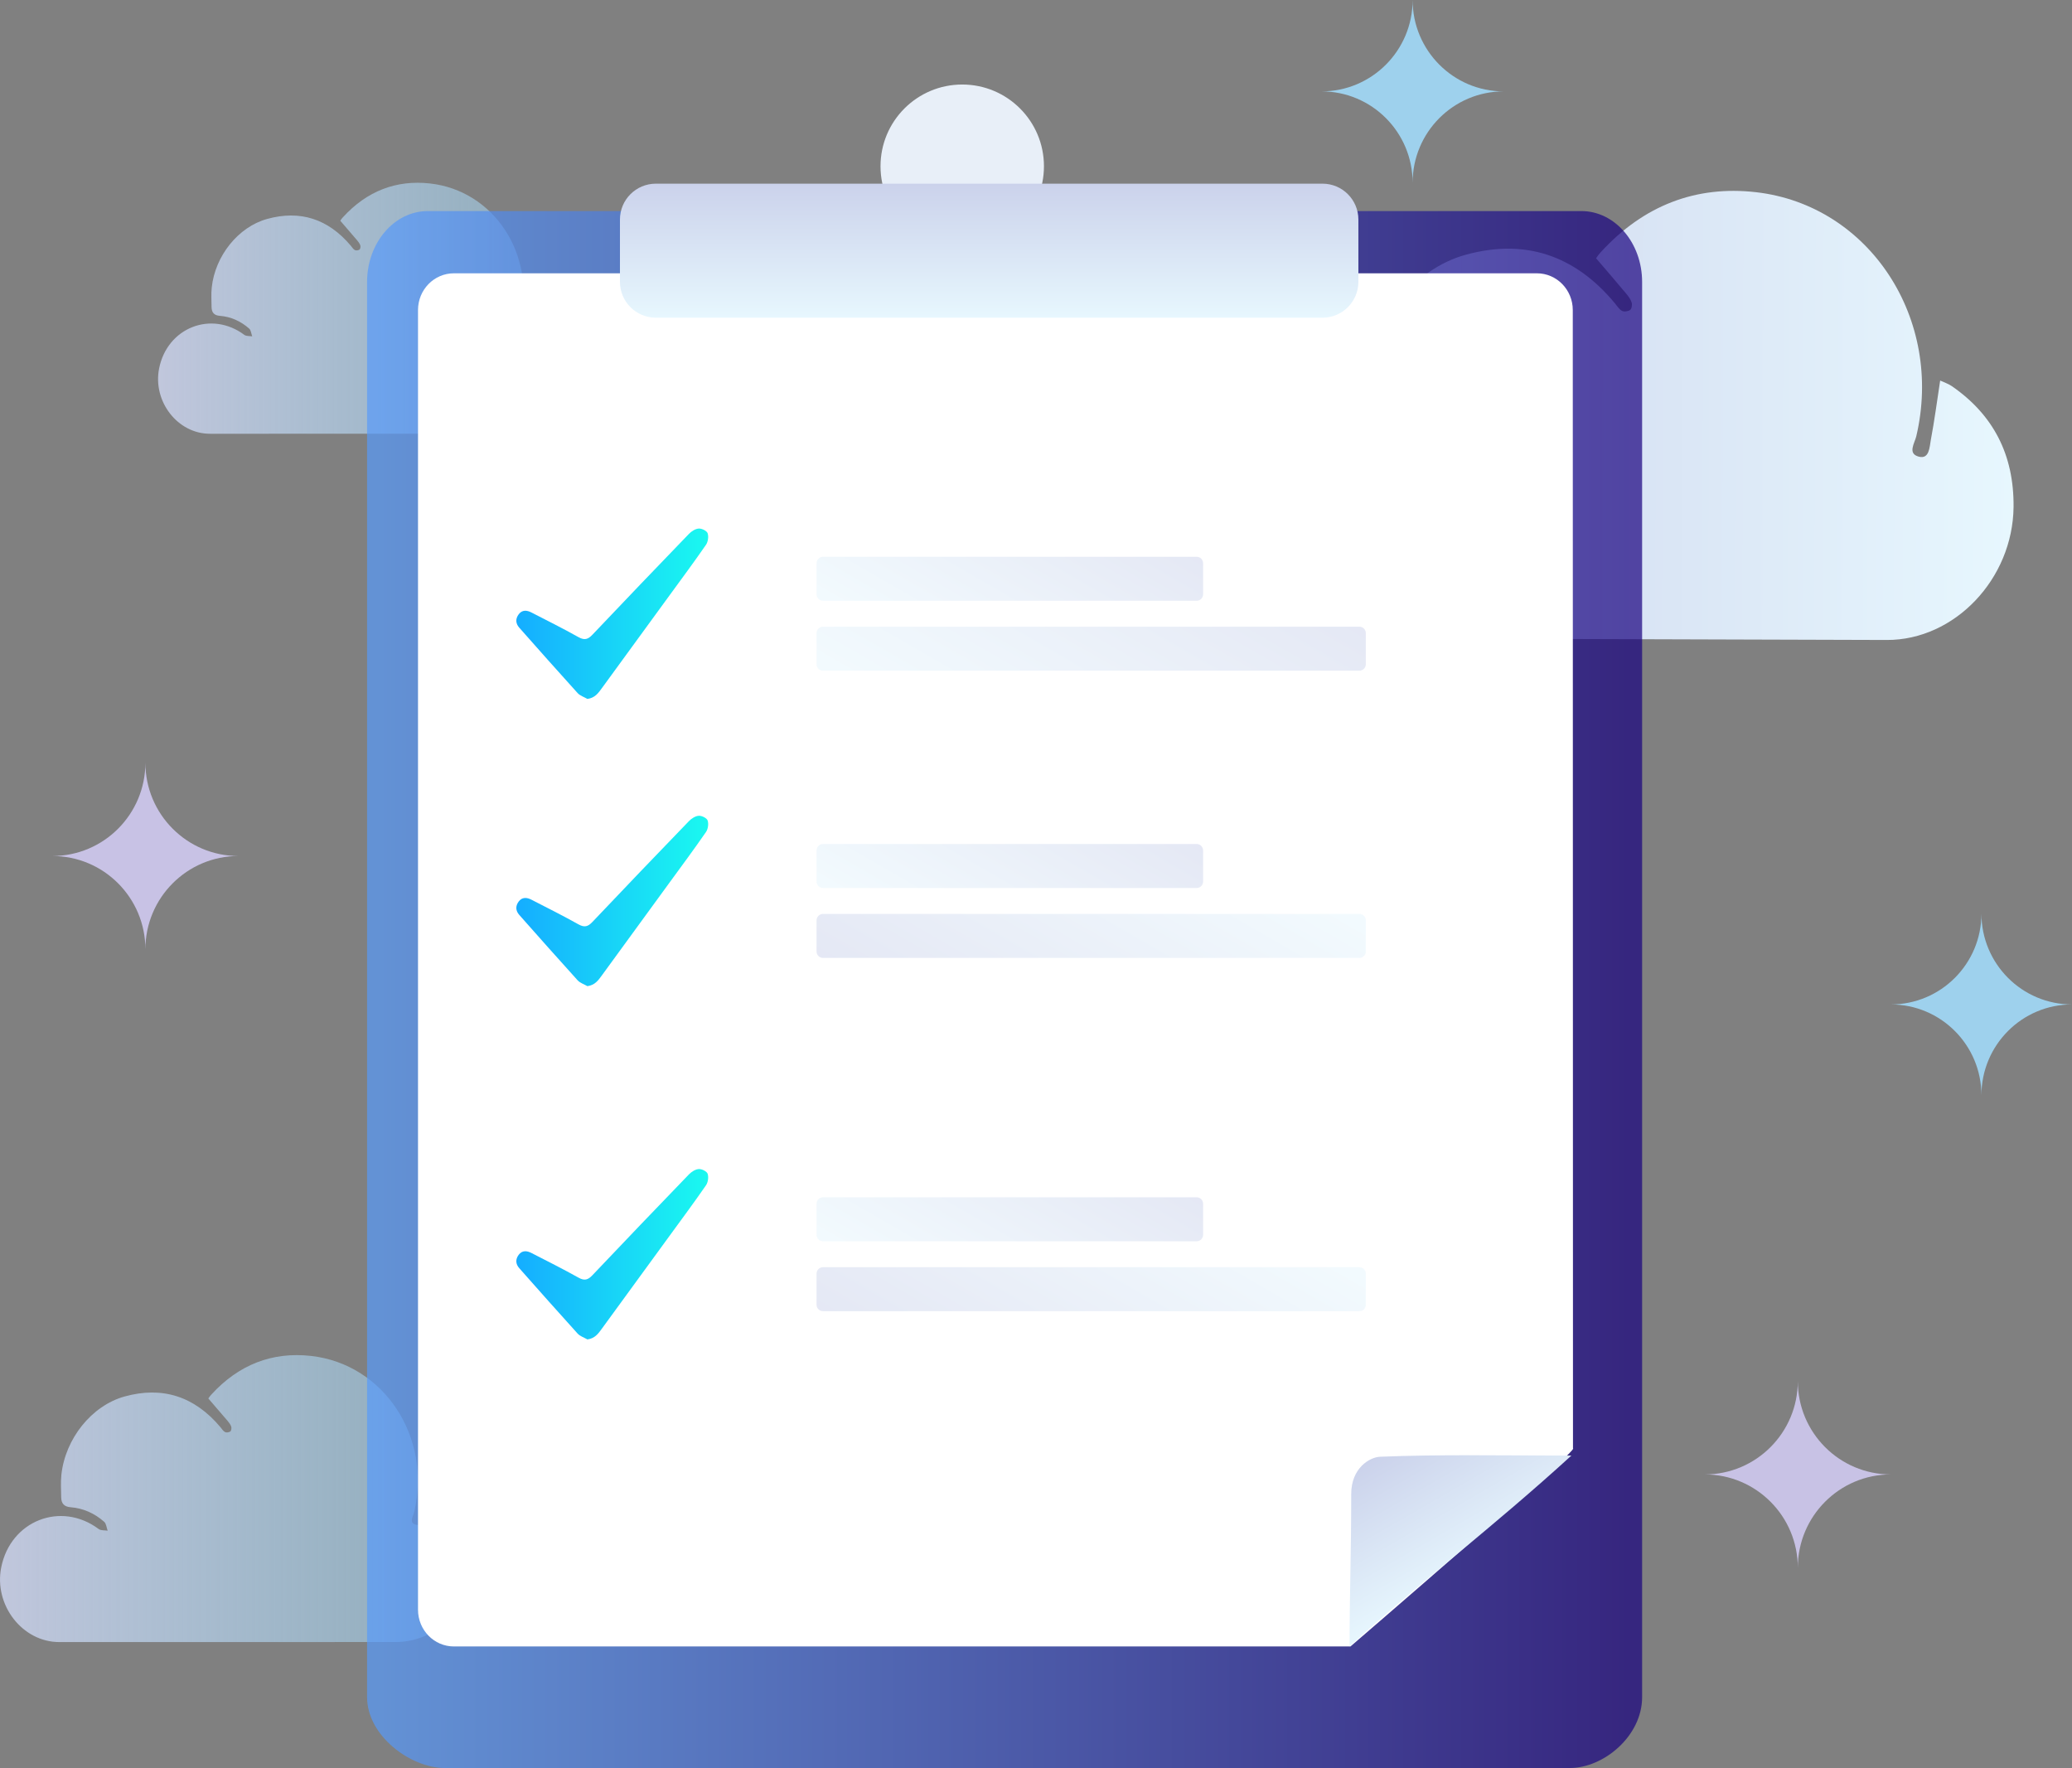
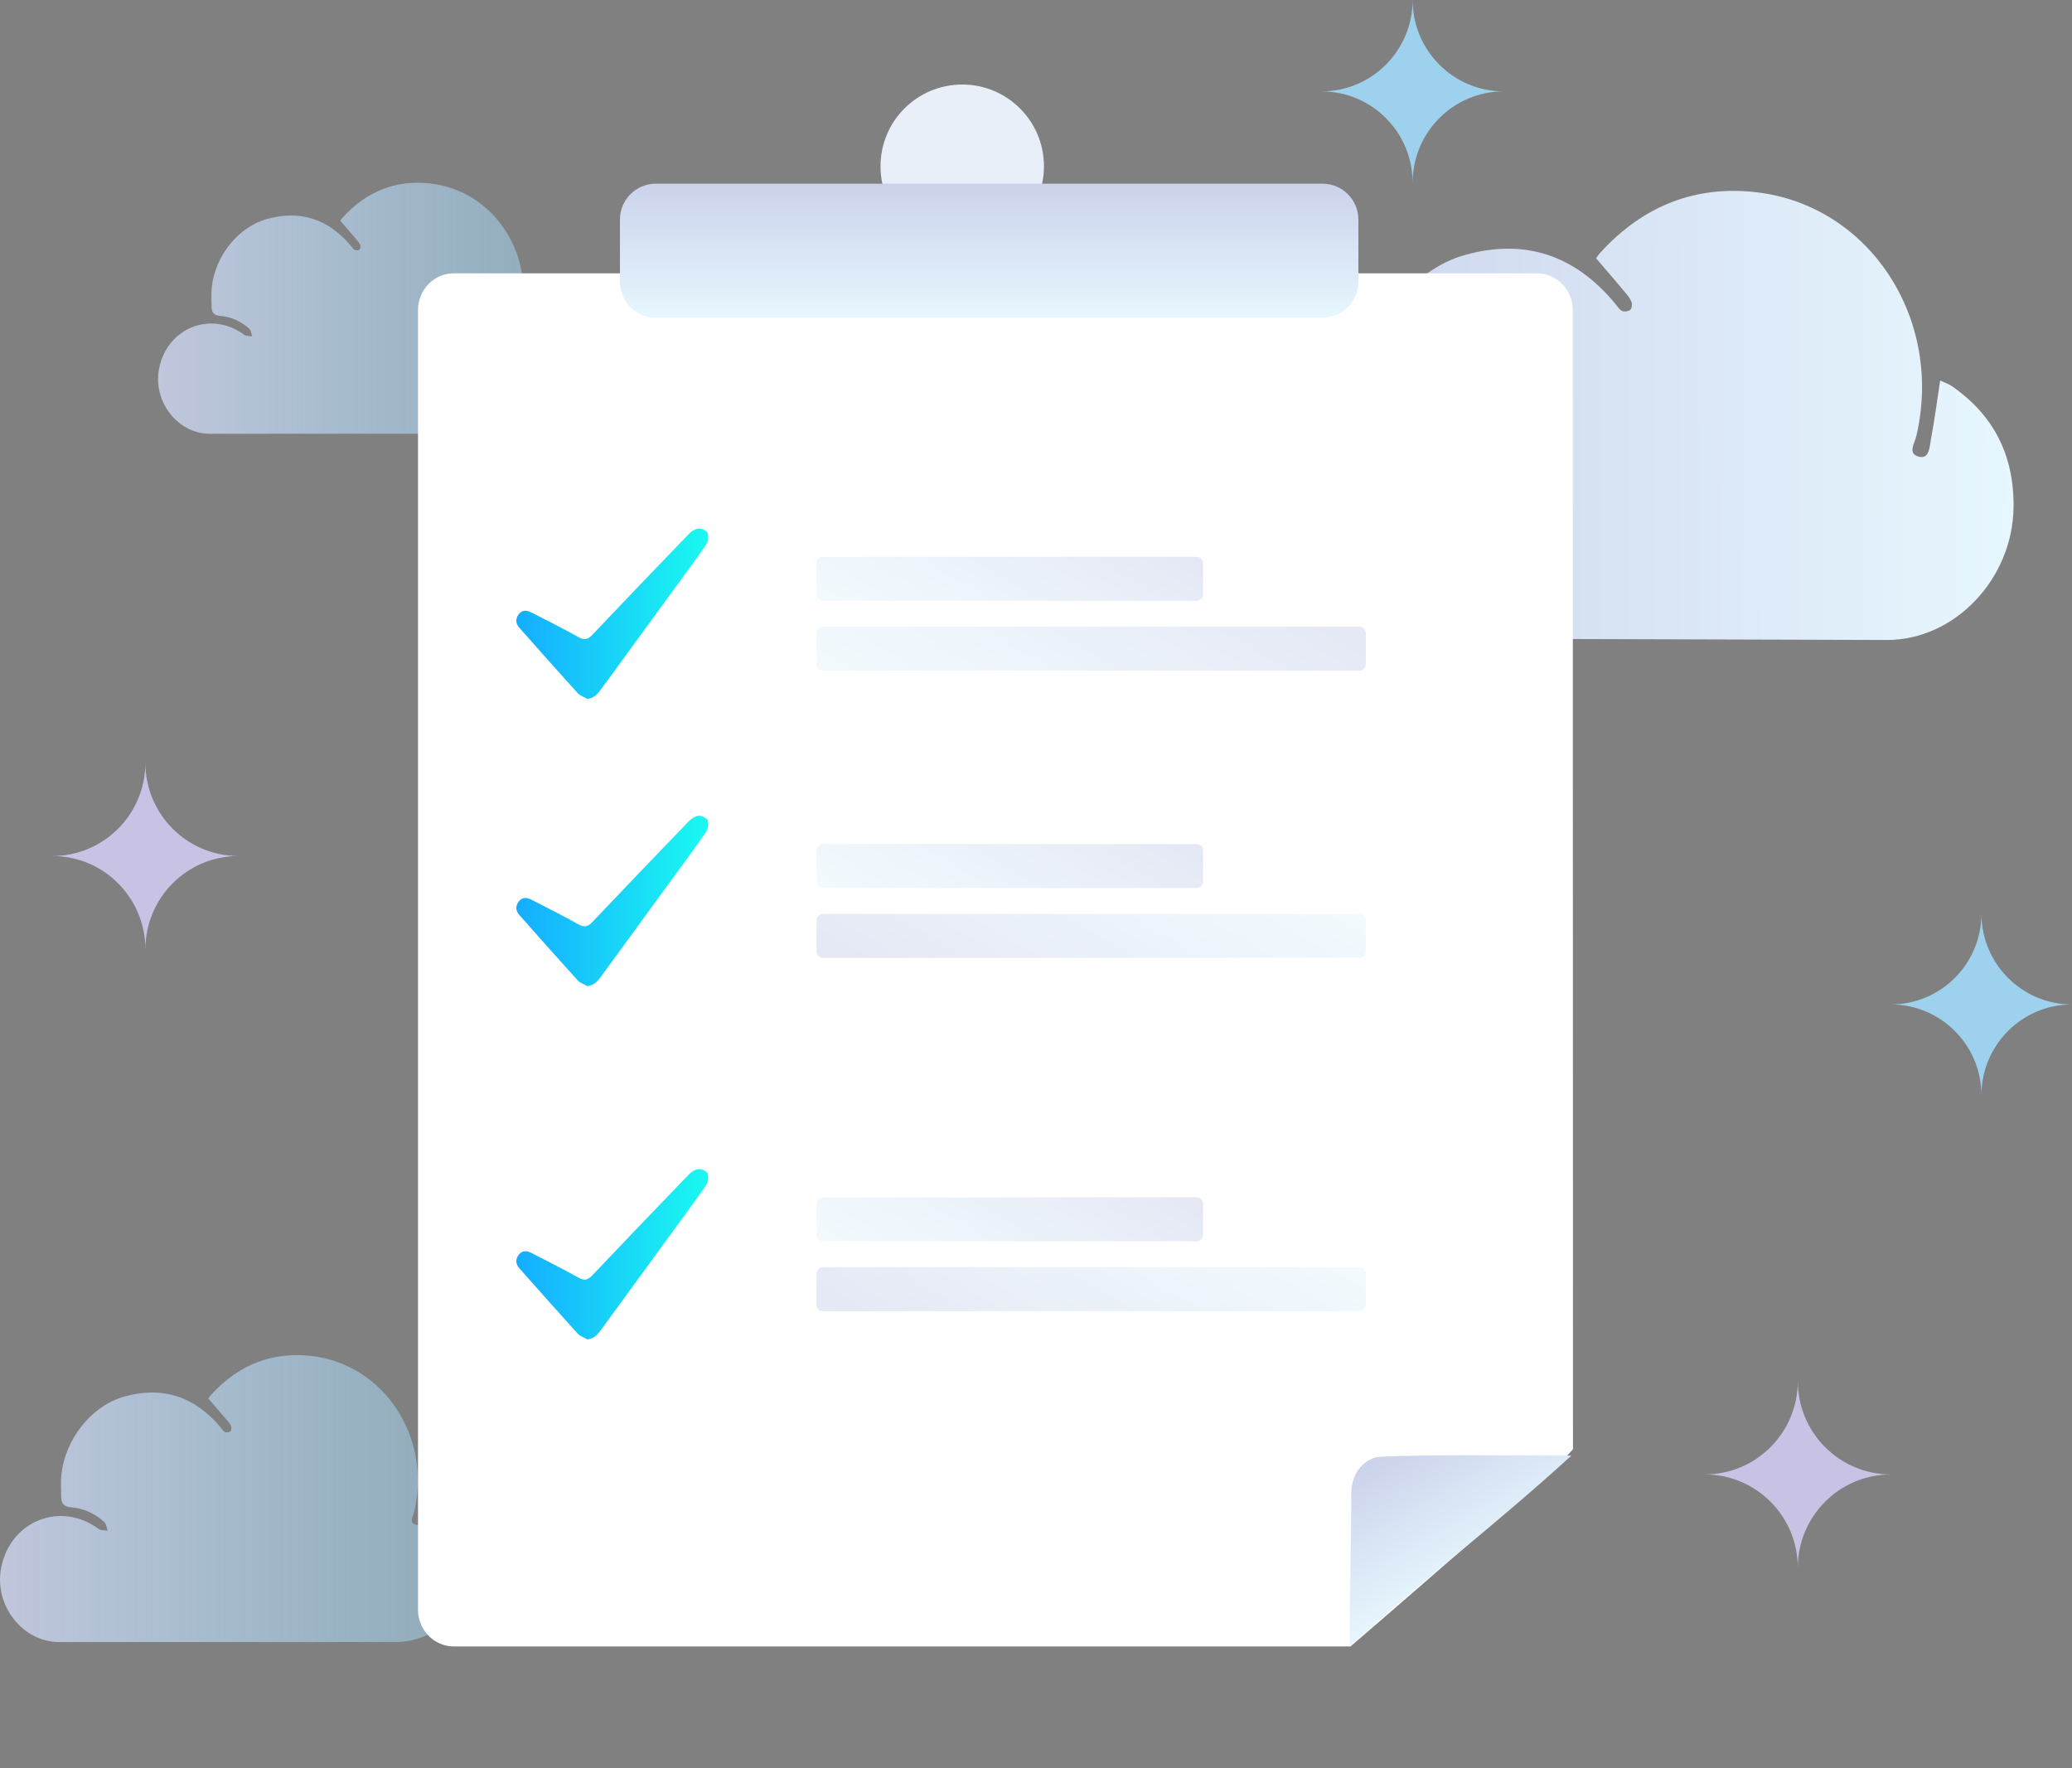
<svg xmlns="http://www.w3.org/2000/svg" xmlns:xlink="http://www.w3.org/1999/xlink" enable-background="new 0 0 231.015 197.104" height="197.104" viewBox="0 0 231.015 197.104" width="231.015">
  <rect x="0" y="0" width="231.015" height="197.104" fill="#808080" stroke="none" />
  <linearGradient id="a">
    <stop offset="0" stop-color="#cbd2eb" />
    <stop offset="1" stop-color="#a3defe" stop-opacity=".518" />
  </linearGradient>
  <linearGradient id="b" gradientUnits="userSpaceOnUse" x1="0" x2="53.166" xlink:href="#a" y1="167.069" y2="167.069" />
  <linearGradient id="c">
    <stop offset="0" stop-color="#cbd2eb" />
    <stop offset="1" stop-color="#e7f7fe" />
  </linearGradient>
  <linearGradient id="d" gradientTransform="matrix(1 .003 -.003 1 13.144 -5.767)" gradientUnits="userSpaceOnUse" x1="128.74" x2="211.551" xlink:href="#c" y1="51.48" y2="51.48" />
  <linearGradient id="e" gradientUnits="userSpaceOnUse" x1="17.622" x2="64.122" xlink:href="#a" y1="34.366" y2="34.366" />
  <linearGradient id="f" gradientUnits="userSpaceOnUse" x1="40.927" x2="183.087" y1="110.316" y2="110.316">
    <stop offset=".01" stop-color="#579afa" />
    <stop offset=".99" stop-color="#17007f" />
  </linearGradient>
  <linearGradient id="g">
    <stop offset="0" stop-color="#15adff" />
    <stop offset="1" stop-color="#1af9f0" />
  </linearGradient>
  <linearGradient id="h" gradientUnits="userSpaceOnUse" x1="57.567" x2="78.957" xlink:href="#g" y1="68.42" y2="68.42" />
  <linearGradient id="i" gradientUnits="userSpaceOnUse" x1="155.901" x2="164.351" xlink:href="#c" y1="160.902" y2="175.537" />
  <linearGradient id="j" gradientUnits="userSpaceOnUse" x1="118.907" x2="106.273" xlink:href="#c" y1="53.581" y2="75.465" />
  <linearGradient id="k" gradientUnits="userSpaceOnUse" x1="130.245" x2="113.075" xlink:href="#c" y1="57.448" y2="87.187" />
  <linearGradient id="l" gradientUnits="userSpaceOnUse" x1="57.567" x2="78.957" xlink:href="#g" y1="100.442" y2="100.442" />
  <linearGradient id="m" gradientUnits="userSpaceOnUse" x1="118.908" x2="106.273" xlink:href="#c" y1="85.603" y2="107.487" />
  <linearGradient id="n" gradientTransform="matrix(-1 0 0 -1 3825.26 8056.554)" gradientUnits="userSpaceOnUse" x1="3712.186" x2="3695.015" xlink:href="#c" y1="7937.345" y2="7967.085" />
  <linearGradient id="o" gradientUnits="userSpaceOnUse" x1="57.567" x2="78.957" xlink:href="#g" y1="139.826" y2="139.826" />
  <linearGradient id="p" gradientUnits="userSpaceOnUse" x1="118.908" x2="106.273" xlink:href="#c" y1="124.987" y2="146.871" />
  <linearGradient id="q" gradientTransform="matrix(-1 0 0 -1 3825.26 8129.324)" gradientUnits="userSpaceOnUse" x1="3712.184" x2="3695.014" xlink:href="#c" y1="7970.73" y2="8000.468" />
  <linearGradient id="r" gradientUnits="userSpaceOnUse" x1="110.286" x2="110.286" xlink:href="#c" y1="20.476" y2="35.418" />
  <path d="m47.885 164.551c-.223 1.478-.401 2.866-.654 4.238-.098.508-.095 1.387-.858 1.19-.827-.21-.3-.959-.186-1.447 1.947-8.345-3.379-16.46-11.515-17.37-4.329-.483-8.064.981-11.098 4.298-.114.123-.22.258-.314.396-.043.068-.055.161-.023.062.757.878 1.457 1.68 2.146 2.494.161.192.326.408.401.643.049.155 0 .451-.104.528-.147.105-.431.148-.585.07-.208-.105-.353-.352-.517-.546-2.892-3.442-6.479-4.591-10.693-3.42-3.671 1.021-6.609 4.708-7.041 8.72-.087.825-.032 1.668-.022 2.503.006.714.337 1.067 1.056 1.123 1.408.109 2.669.679 3.742 1.628.229.203.26.652.383.985-.34-.057-.755-.003-1.006-.189-4.202-3.134-9.822-.932-10.861 4.278-.839 4.204 2.36 8.329 6.47 8.329 12.507 0 25.015 0 37.521-.005 4.862-.003 9.001-4.389 9.04-9.502.032-3.744-1.478-6.583-4.441-8.611-.261-.175-.572-.271-.841-.395z" fill="url(#b)" opacity=".859" />
  <path d="m181.298 32.72c.253.3.507.64.622 1.008.077.24.003.704-.166.823-.229.166-.668.231-.91.106-.322-.166-.547-.55-.799-.853-4.488-5.399-10.071-7.212-16.641-5.4-5.721 1.576-10.323 7.326-11.01 13.596-.141 1.289-.06 2.607-.048 3.911.007 1.119.521 1.674 1.639 1.763 2.193.178 4.151 1.075 5.818 2.564.358.317.404 1.019.594 1.543-.528-.092-1.177-.008-1.567-.301-6.528-4.924-15.295-1.509-16.938 6.632-1.326 6.569 3.638 13.033 10.038 13.054 19.48.064 38.959.125 58.441.18 7.572.02 14.039-6.814 14.128-14.811.063-5.853-2.271-10.297-6.875-13.483-.405-.278-.887-.429-1.307-.628-.355 2.314-.638 4.482-1.043 6.626-.149.794-.153 2.166-1.34 1.859-1.288-.336-.464-1.503-.282-2.267 3.074-13.037-5.181-25.75-17.848-27.214-6.74-.777-12.565 1.492-17.308 6.663-.178.193-.342.402-.49.622-.07.105-.084.25-.037.096 1.176 1.376 2.262 2.632 3.329 3.911" fill="url(#d)" />
  <path d="m231.015 111.978c-5.575 0-10.098-4.535-10.098-10.129 0 5.594-4.521 10.129-10.1 10.129 5.579 0 10.1 4.536 10.1 10.131 0-5.595 4.522-10.131 10.098-10.131z" fill="#a3defe" opacity=".859" />
  <path d="m26.583 95.431c-5.727 0-10.373-4.659-10.373-10.406 0 5.747-4.645 10.406-10.375 10.406 5.73 0 10.375 4.659 10.375 10.406 0-5.747 4.646-10.406 10.373-10.406z" fill="#d4cdf5" opacity=".859" />
  <path d="m59.503 32.163c-.195 1.293-.351 2.508-.574 3.707-.082.444-.082 1.213-.748 1.042-.725-.185-.264-.839-.164-1.267 1.703-7.298-2.954-14.396-10.07-15.192-3.785-.423-7.053.858-9.706 3.76-.101.107-.192.225-.274.348-.039.059-.048.14-.021.054.661.768 1.274 1.469 1.876 2.181.142.169.285.358.352.563.044.135.002.394-.092.461-.129.093-.375.131-.51.062-.184-.094-.31-.308-.451-.478-2.53-3.012-5.668-4.015-9.354-2.991-3.211.893-5.783 4.117-6.158 7.627-.078.721-.029 1.458-.021 2.188.007.625.297.935.924.982 1.232.096 2.334.595 3.273 1.425.199.177.228.569.336.861-.299-.049-.662-.002-.881-.166-3.676-2.741-8.592-.814-9.5 3.742-.732 3.677 2.065 7.284 5.659 7.284 10.938.001 21.878 0 32.817-.004 4.252-.002 7.871-3.838 7.905-8.311.026-3.274-1.293-5.758-3.885-7.531-.226-.154-.498-.238-.733-.347z" fill="url(#e)" opacity=".859" />
  <g clip-rule="evenodd" fill-rule="evenodd">
-     <path d="m183.087 189.195c0 4.367-4.311 7.908-8.052 7.908h-125.457c-3.74 0-8.651-3.541-8.651-7.908v-157.758c0-4.368 3.032-7.907 6.772-7.907h128.614c3.741 0 6.773 3.539 6.773 7.907v157.758z" fill="url(#f)" opacity=".7" />
    <path d="m175.378 161.471c.881 0-24.808 22.081-24.808 22.081h-99.964c-2.209 0-4-1.833-4-4.095v-144.893c0-2.262 1.791-4.095 4-4.095h120.749c2.209 0 4 1.833 4 4.095z" fill="#fff" />
    <path d="m65.492 77.918c-.368-.214-.818-.352-1.092-.652-2.188-2.412-4.345-4.853-6.505-7.29-.418-.472-.435-1-.062-1.496.385-.511.91-.459 1.409-.204 1.762.901 3.531 1.79 5.259 2.755.659.367 1.051.256 1.543-.263 3.569-3.765 7.157-7.51 10.761-11.241.284-.294.717-.576 1.099-.602.334-.023.897.251.992.523.129.369.046.956-.182 1.286-1.333 1.929-2.732 3.81-4.114 5.705-2.501 3.433-5.005 6.862-7.506 10.294-.388.534-.767 1.075-1.602 1.185z" fill="url(#h)" />
    <path d="m150.468 183.552c0-5.874.184-10.157.184-16.996 0-2.896 2.059-4.106 3.217-4.153 6.656-.274 13.328-.132 21.334-.132-8.848 8.07-16.766 14.014-24.735 21.281z" fill="url(#i)" />
  </g>
  <path d="m134.139 66.255c0 .398-.32.72-.717.72h-41.663c-.396 0-.719-.321-.719-.72v-3.463c0-.397.322-.72.719-.72h41.663c.396 0 .717.322.717.72z" fill="url(#j)" opacity=".5" />
  <path d="m152.28 74.05c0 .396-.321.719-.719.719h-59.802c-.396 0-.719-.322-.719-.719v-3.465c0-.396.322-.719.719-.719h59.803c.397 0 .719.322.719.719v3.465z" fill="url(#k)" opacity=".5" />
  <path clip-rule="evenodd" d="m65.492 109.939c-.368-.214-.818-.352-1.092-.653-2.188-2.411-4.345-4.852-6.505-7.289-.418-.472-.435-1-.062-1.496.385-.512.91-.459 1.409-.205 1.762.902 3.531 1.791 5.259 2.756.659.367 1.051.256 1.543-.263 3.569-3.765 7.157-7.51 10.761-11.241.284-.294.717-.576 1.099-.603.334-.022.897.252.992.524.129.369.046.955-.182 1.286-1.333 1.928-2.732 3.81-4.114 5.704-2.501 3.434-5.005 6.863-7.506 10.295-.388.534-.767 1.074-1.602 1.185z" fill="url(#l)" fill-rule="evenodd" />
  <path d="m134.139 98.276c0 .398-.32.72-.717.72h-41.663c-.396 0-.719-.321-.719-.72v-3.463c0-.398.322-.72.719-.72h41.663c.396 0 .717.321.717.72z" fill="url(#m)" opacity=".5" />
  <path d="m91.04 102.607c0-.397.321-.72.719-.72h59.803c.396 0 .719.322.719.72v3.464c0 .396-.322.719-.719.719h-59.803c-.397 0-.719-.322-.719-.719z" fill="url(#n)" opacity=".5" />
  <path clip-rule="evenodd" d="m65.492 149.323c-.368-.213-.818-.352-1.092-.652-2.188-2.412-4.345-4.853-6.505-7.29-.418-.472-.435-.999-.062-1.496.385-.511.91-.459 1.409-.204 1.762.902 3.531 1.791 5.259 2.755.659.368 1.051.257 1.543-.263 3.569-3.764 7.157-7.51 10.761-11.241.284-.293.717-.575 1.099-.602.334-.023.897.251.992.523.129.37.046.956-.182 1.286-1.333 1.929-2.732 3.811-4.114 5.705-2.501 3.433-5.005 6.863-7.506 10.295-.388.533-.767 1.074-1.602 1.184z" fill="url(#o)" fill-rule="evenodd" />
  <path d="m134.139 137.661c0 .397-.32.719-.717.719h-41.663c-.396 0-.719-.321-.719-.719v-3.464c0-.397.322-.72.719-.72h41.663c.396 0 .717.322.717.72z" fill="url(#p)" opacity=".5" />
  <path d="m91.04 141.991c0-.397.321-.719.719-.719h59.803c.396 0 .719.321.719.719v3.465c0 .396-.322.718-.719.718h-59.803c-.397 0-.719-.321-.719-.718z" fill="url(#q)" opacity=".5" />
  <path d="m210.817 164.374c-5.727 0-10.373-4.659-10.373-10.406 0 5.747-4.645 10.406-10.375 10.406 5.73 0 10.375 4.659 10.375 10.406 0-5.747 4.647-10.406 10.373-10.406z" fill="#d4cdf5" opacity=".859" />
  <path d="m167.652 10.188c-5.606 0-10.154-4.562-10.154-10.188 0 5.626-4.547 10.188-10.156 10.188 5.609 0 10.156 4.561 10.156 10.187 0-5.627 4.548-10.187 10.154-10.187z" fill="#a3defe" opacity=".859" />
  <circle cx="107.283" cy="18.534" fill="#e8eff8" r="9.111" />
  <path clip-rule="evenodd" d="m151.451 31.418c0 2.21-1.791 4-4 4h-74.33c-2.209 0-4-1.79-4-4v-6.942c0-2.209 1.791-4 4-4h74.33c2.209 0 4 1.791 4 4z" fill="url(#r)" fill-rule="evenodd" />
</svg>